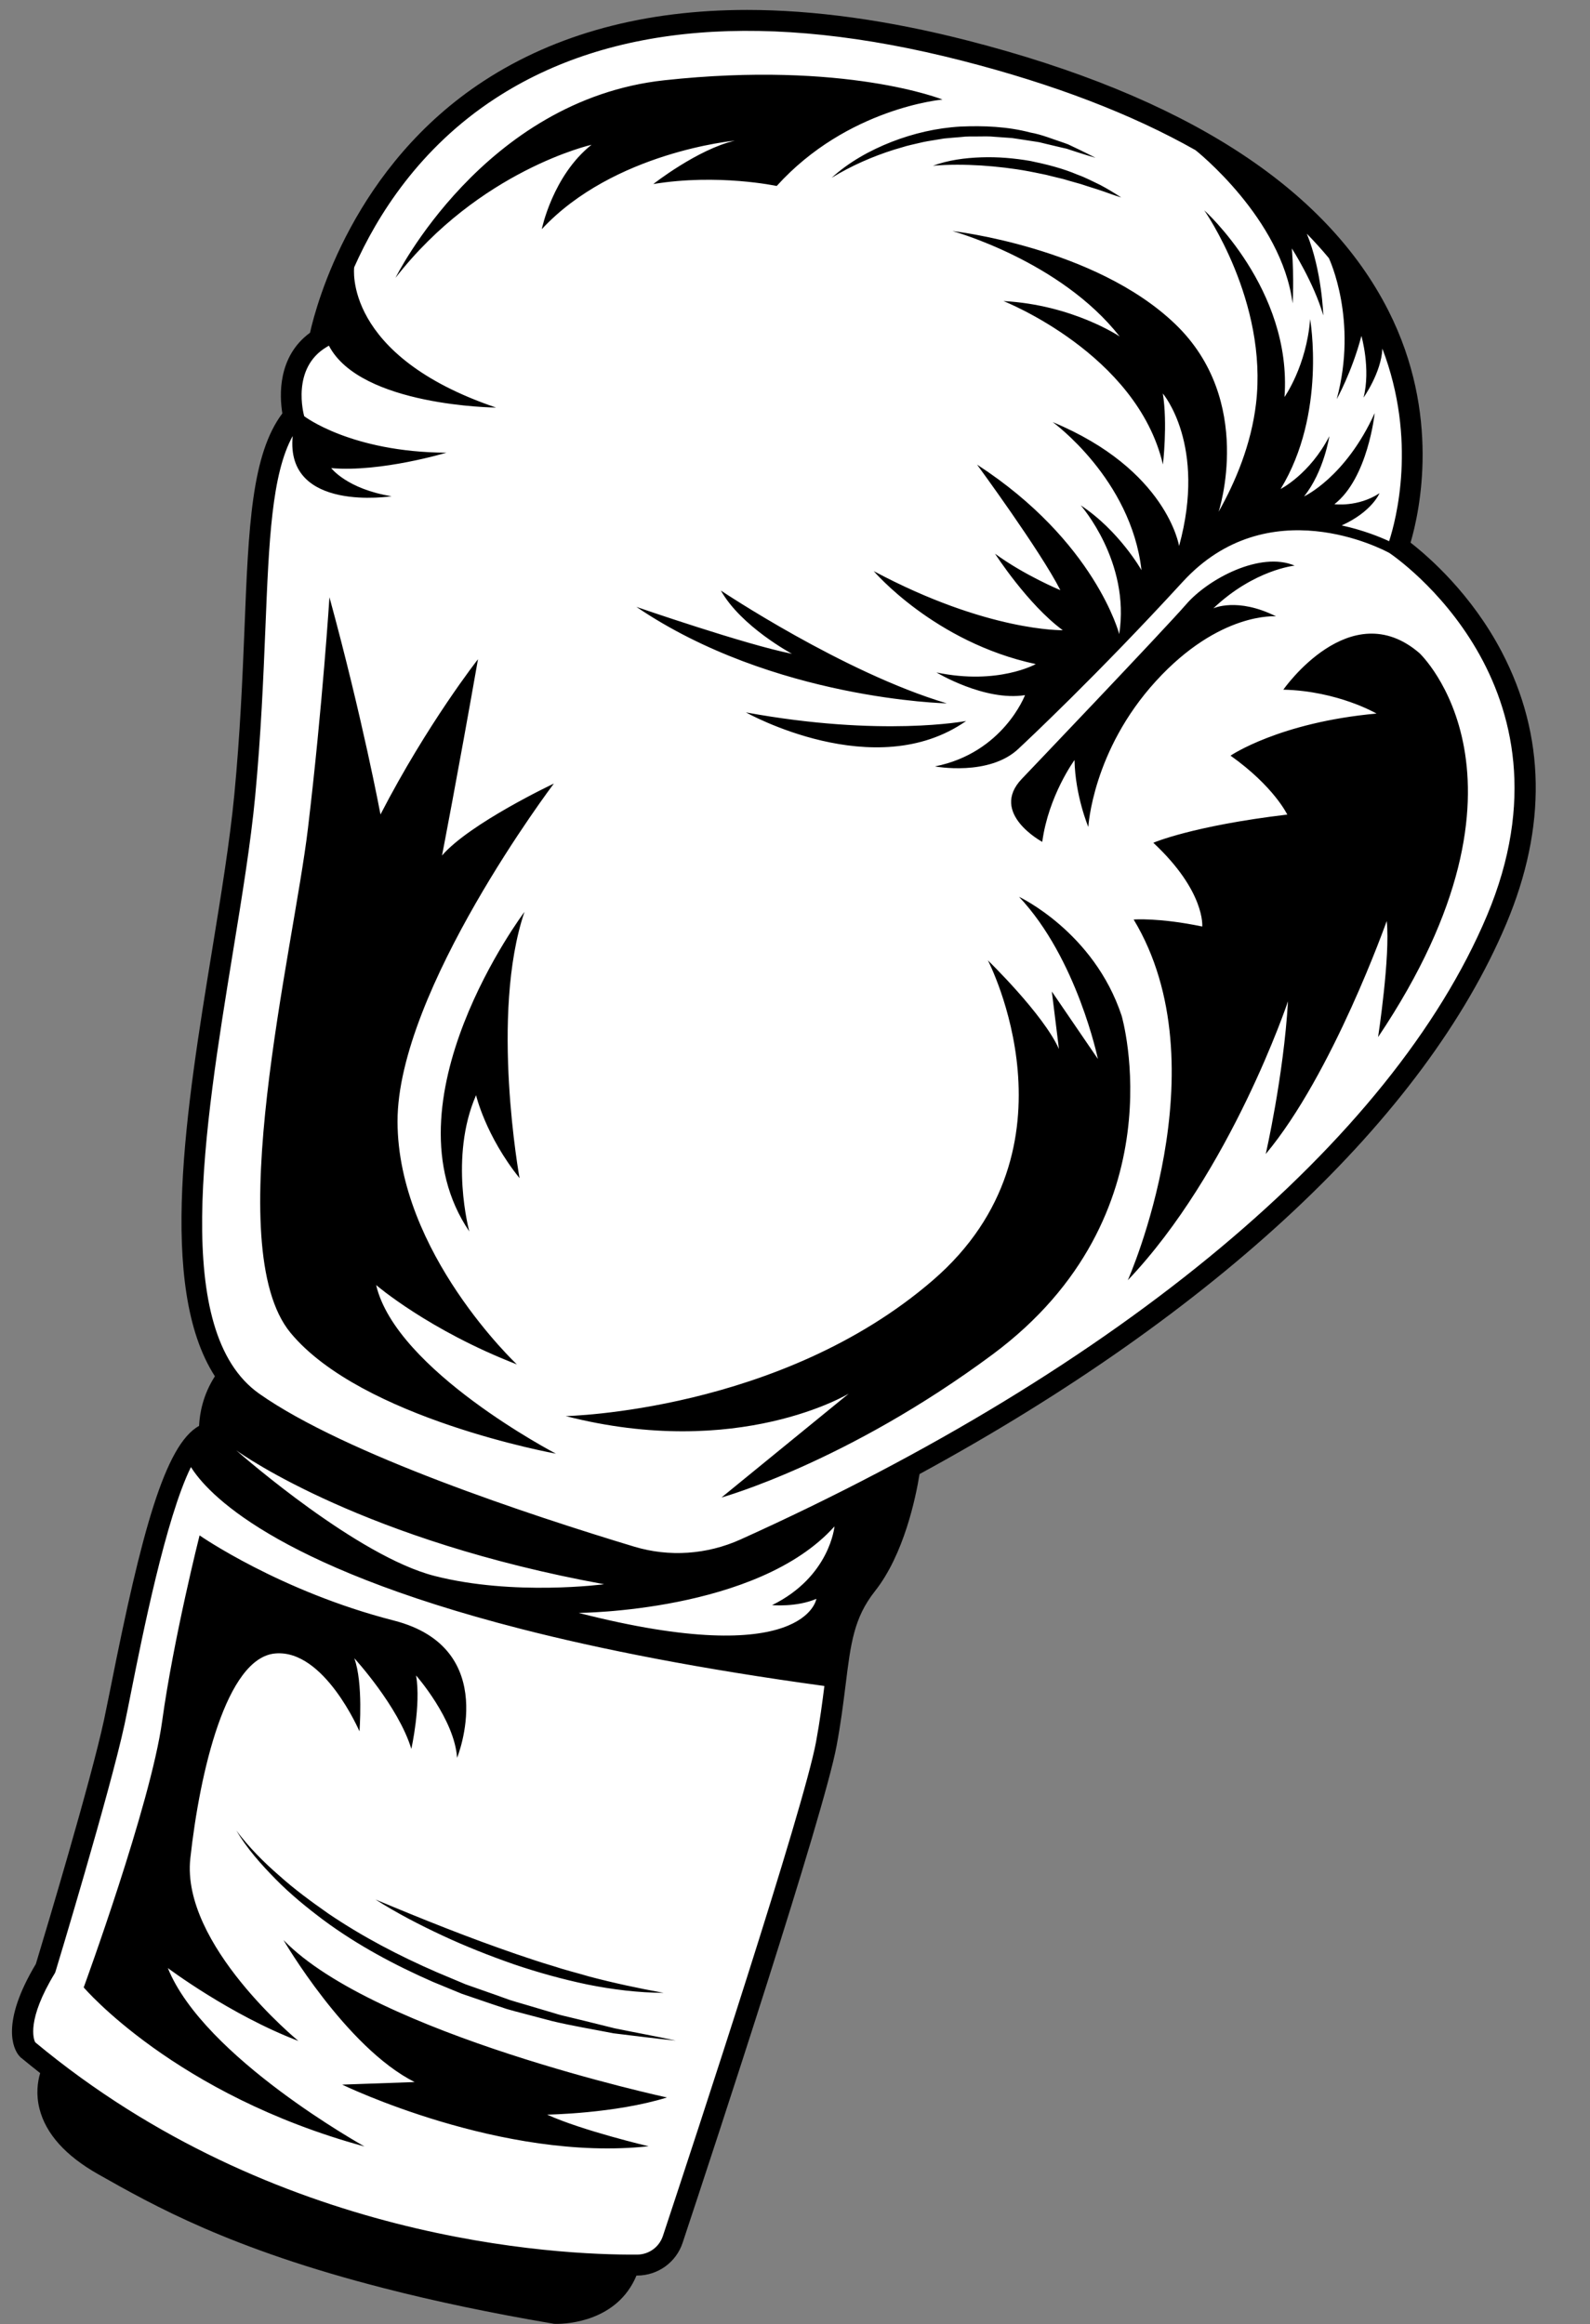
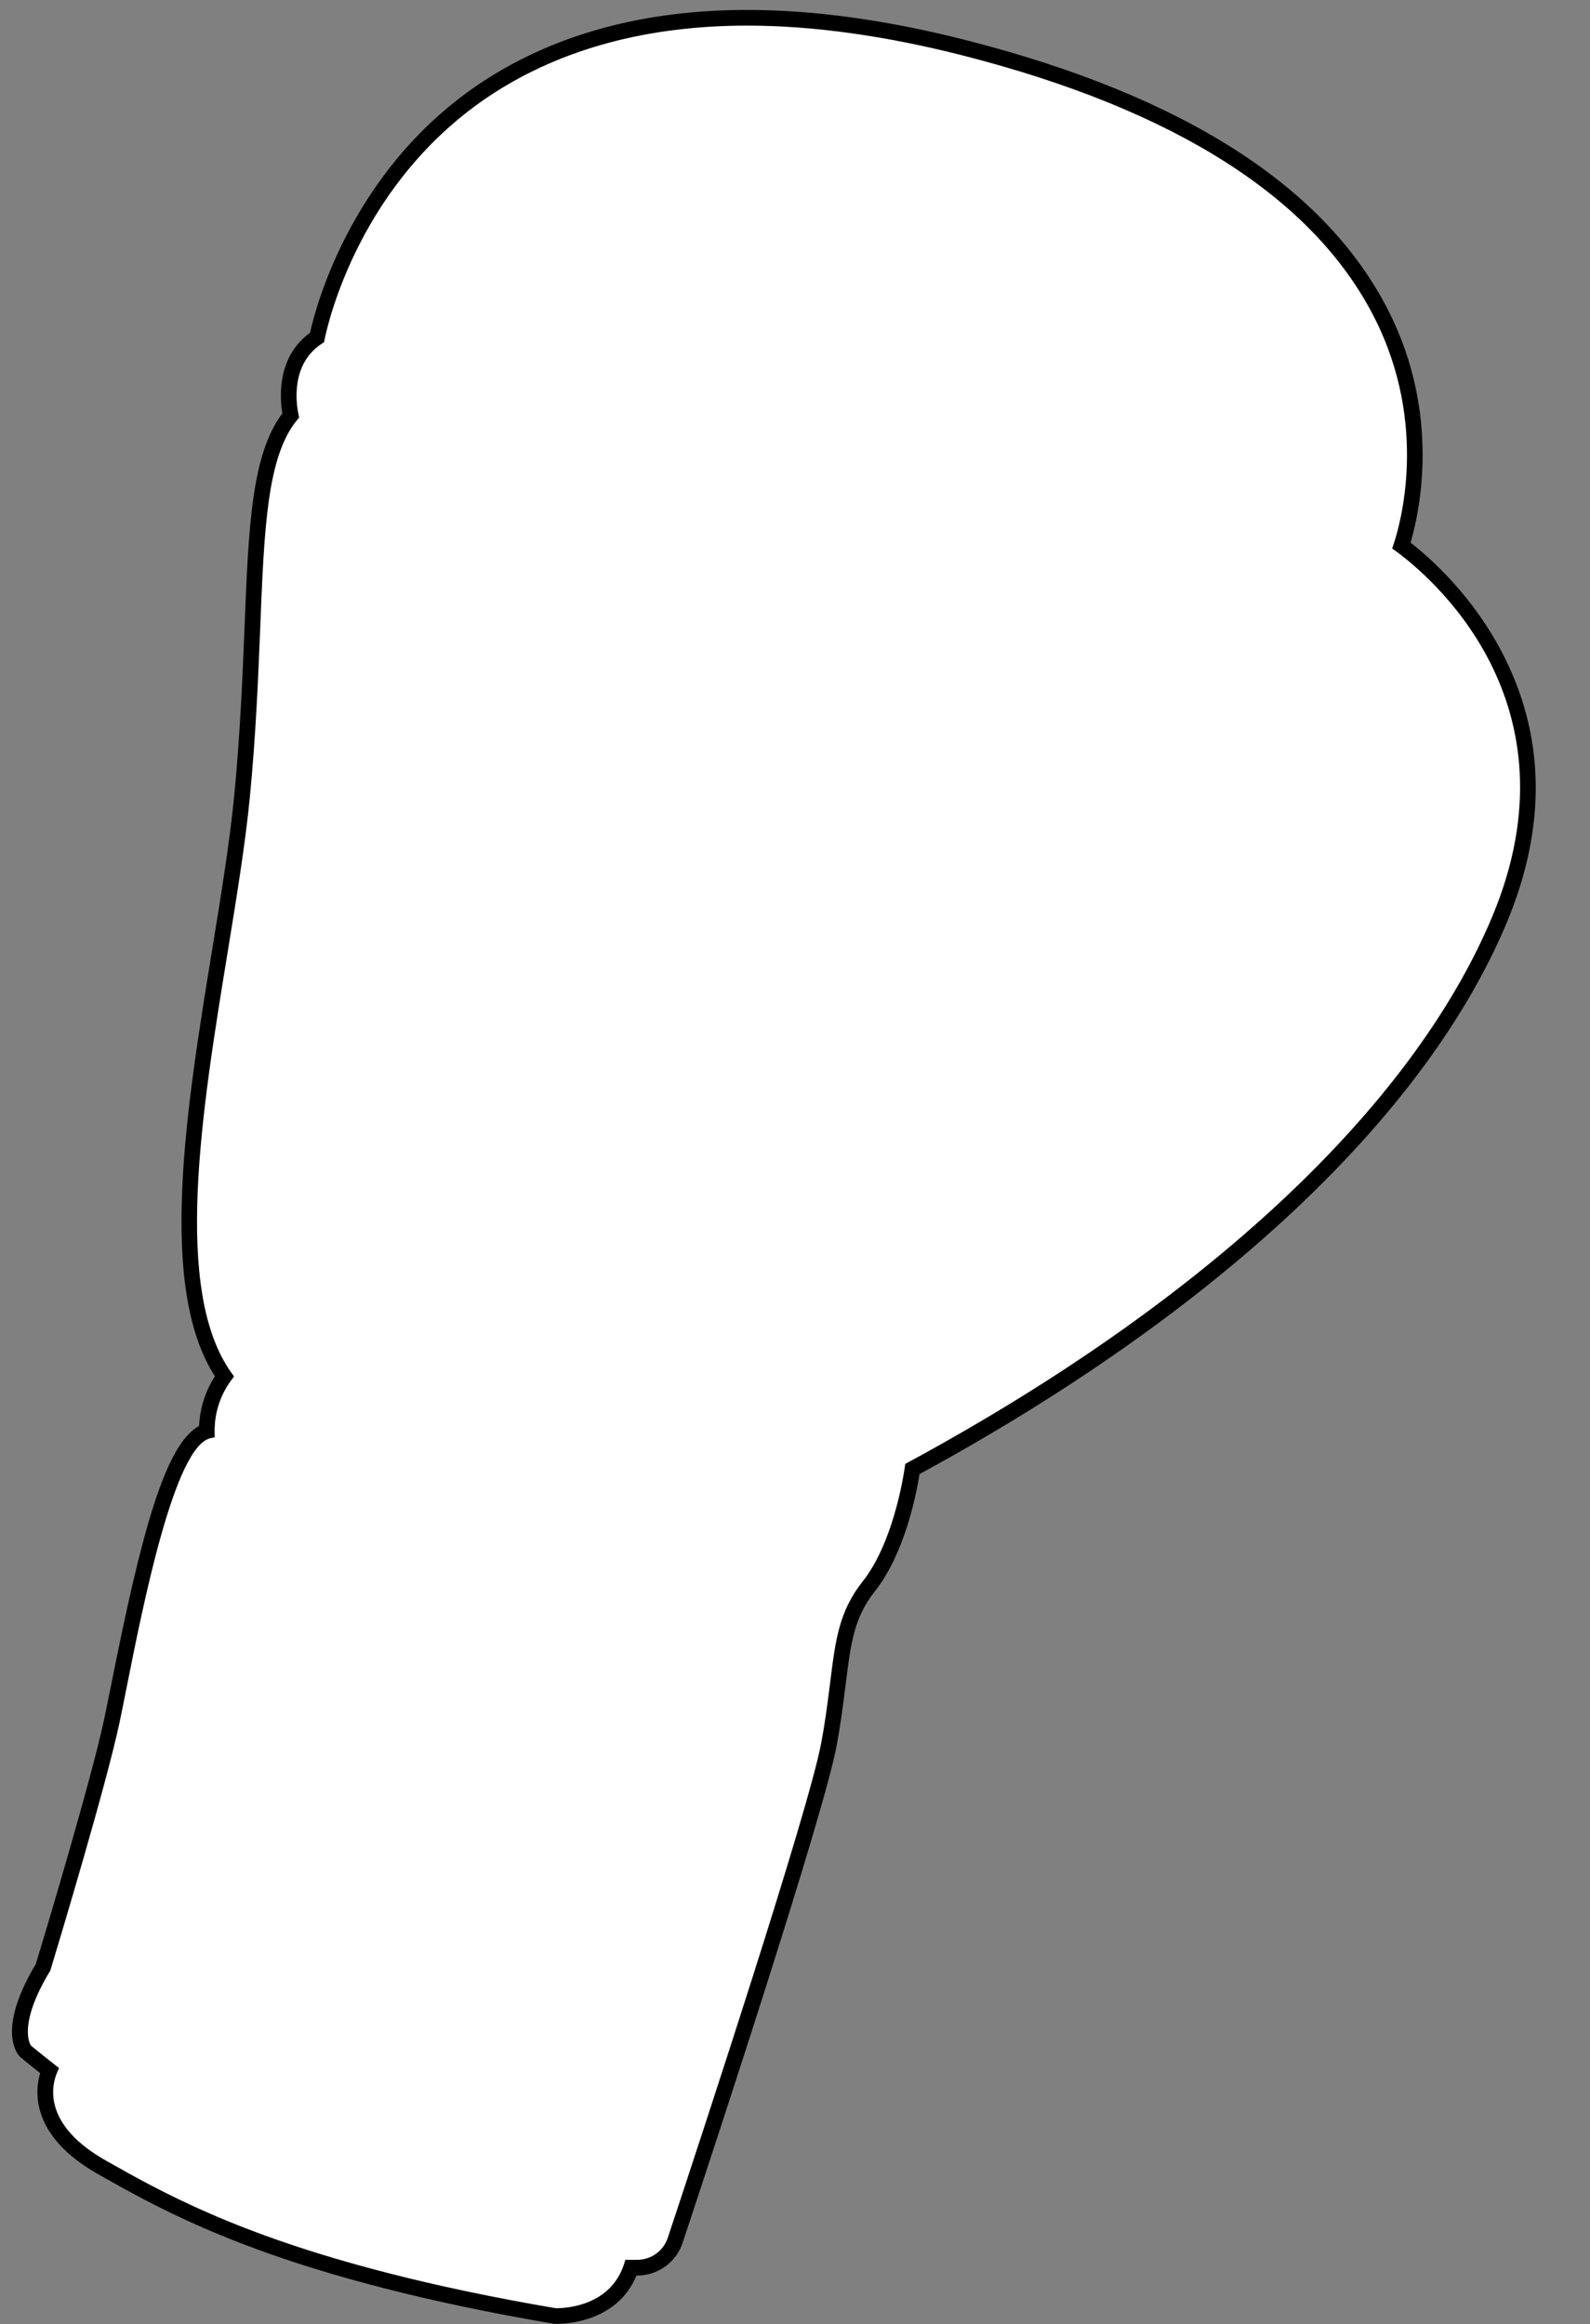
<svg xmlns="http://www.w3.org/2000/svg" height="444.5" preserveAspectRatio="xMidYMid meet" version="1.0" viewBox="-2.3 -1.9 304.1 444.5" width="304.1" zoomAndPan="magnify">
  <rect x="-2.3" y="-1.9" width="304.1" height="444.5" fill="#808080" stroke="none" />
  <g id="change1_1">
    <path d="M104.18,442.55c-0.33,0-0.52-0.01-0.54-0.02l-0.1-0.01l-0.2-0.04c-11.64-1.98-22.48-4.25-32.18-6.75 c-29.49-7.55-44.05-15.79-54.68-21.8c-6.24-3.53-10.02-7.74-11.23-12.52c-0.7-2.79-0.36-5.17,0.13-6.82 c-1.1-0.87-2.37-1.88-3.66-2.95l-0.12-0.1l-0.33-0.37c-0.96-1.22-3.53-6.06,3.29-17.46c1.92-6.34,10.55-35.12,13.03-46.66 c0.28-1.32,0.61-2.96,0.99-4.83l0.36-1.79c5.78-29.06,10.3-46.03,16.83-49.62c0.12-2.42,0.75-5.95,3.03-9.49 c-11.04-17.15-5.45-51.41-0.5-81.72c1.65-10.14,3.36-20.62,4.21-29.47c1.12-11.69,1.56-22.25,1.94-31.56l0.02-0.53 c0.76-19.06,1.32-33.01,7.23-40.88c-0.55-3.36-0.93-10.87,5.29-15.42c1.27-5.67,8.37-31.94,33.25-48.17 C104.05,4.57,120.99,0,140.6,0c12.83,0,27.01,1.97,42.14,5.85c41.43,10.62,68.52,28.01,80.51,51.68c10.02,19.79,6,38.32,4.23,44.35 c3.64,2.84,11.7,9.92,17.45,20.91c8.36,15.99,8.65,33.48,0.85,52c-15.58,36.98-55.41,74.33-112.21,105.23 c-0.72,4.47-2.98,15.4-8.55,22.42c-4.01,5.09-4.61,9.94-5.6,17.97l-0.07,0.53c-0.4,3.21-0.86,6.84-1.64,11.02 c-2.39,13.01-23.14,76.06-29.45,95.07c-1.23,3.73-4.7,6.25-8.66,6.28c-0.06,0-0.11,0-0.17,0 C115.78,442.08,106.16,442.55,104.18,442.55z" fill="inherit" />
  </g>
  <g id="change2_1">
    <path d="M103.94,439.55l-0.04-0.01c-11.61-1.98-22.36-4.23-31.98-6.71c-29.11-7.45-43.47-15.58-53.95-21.5 c-5.5-3.11-8.79-6.69-9.8-10.64c-0.73-2.91,0.01-5.23,0.51-6.35l0.32-0.72l-0.62-0.48c-1.28-1-2.97-2.33-4.68-3.74l-0.1-0.11 c0,0-2.71-3.68,3.67-14.23l0.06-0.11l0.04-0.12c1.77-5.84,10.63-35.33,13.16-47.14c0.28-1.34,0.62-2.98,0.99-4.87l0.36-1.79 c3.22-16.21,9.22-46.38,16.08-47.87l0.81-0.18l-0.02-0.83c-0.06-2.11,0.28-6.24,3.27-10.21l0.44-0.59l-0.43-0.6 c-11.38-15.71-5.75-50.22-0.77-80.66c1.66-10.18,3.38-20.71,4.24-29.67c1.13-11.78,1.57-22.38,1.95-31.73l0.02-0.53 c0.76-19.1,1.32-32.9,7.13-39.83l0.31-0.37l-0.1-0.48c-0.48-2.23-1.56-9.79,4.51-13.7l0.36-0.23l0.08-0.42 c0.61-3.07,6.73-30.49,32.12-47.05C105.19,7.41,121.58,3,140.6,3c12.58,0,26.5,1.94,41.4,5.75c40.55,10.39,66.99,27.26,78.58,50.13 c10.45,20.64,4.85,39.79,3.62,43.42l-0.24,0.7l0.6,0.43c6.14,4.46,35.89,28.78,18.46,70.18c-15.4,36.55-55.08,73.56-111.74,104.23 l-0.44,0.24l-0.07,0.5c-0.35,2.41-2.36,14.77-8.08,21.98c-4.54,5.75-5.21,11.21-6.23,19.47l-0.07,0.53 c-0.4,3.17-0.85,6.75-1.62,10.84c-2.35,12.83-23.06,75.71-29.35,94.68c-0.83,2.51-3.17,4.21-5.83,4.22c-0.25,0-0.49,0.01-0.74,0.01 c-0.25,0-0.52,0-0.79-0.01l-0.75-0.01l-0.22,0.71c-2.54,8.13-11.19,8.55-12.89,8.55C104.07,439.55,103.99,439.55,103.94,439.55z" fill="#FFF" />
  </g>
  <g id="change1_2">
-     <path d="M265.14,102.63c1.36-4,6.91-23.28-3.67-44.2c-11.72-23.14-38.38-40.18-79.22-50.65c-37.85-9.7-68.44-7.19-90.91,7.48 C65.84,31.89,59.56,59.1,58.79,62.95c-6.69,4.29-5.43,12.56-4.96,14.75c-6.01,7.18-6.59,21.19-7.36,40.43 c-0.39,9.48-0.82,20.23-1.97,32.2c-0.84,8.74-2.48,18.86-4.23,29.6c-5.03,30.87-10.64,65.41,0.95,81.42 c-3.22,4.28-3.53,8.8-3.47,10.84c-6.88,1.5-12.1,24.76-16.85,48.65c-0.53,2.63-0.98,4.9-1.35,6.64 c-2.67,12.45-12.46,44.81-13.14,47.05c-6.59,10.9-3.89,14.99-3.56,15.42L3,390.11c1.58,1.31,3.17,2.58,4.76,3.81 c-0.56,1.25-1.37,3.81-0.57,7.01c1.06,4.23,4.51,8.01,10.26,11.26c10.45,5.91,24.97,14.12,54.21,21.62 c9.14,2.34,19.72,4.61,32.06,6.72l0.11,0.02c0.11,0.01,11.16,0.53,14.21-9.24c0.56,0.01,1.08,0.01,1.56,0 c3.08-0.02,5.81-1.99,6.77-4.91c6.29-18.99,27.02-81.95,29.38-94.8c0.81-4.36,1.26-8.11,1.68-11.43c1-8.1,1.67-13.46,6.03-18.97 c5.86-7.41,7.89-19.76,8.29-22.47c56.47-30.56,96.61-67.76,112.19-104.72C301.87,131.41,270.17,106.27,265.14,102.63z M153.84,303.88c0,0-2.03,13.83-45.49,2.69c0,0,34.23-0.12,48.95-16.54c0,0-0.86,9.62-11.94,15.06 C145.35,305.08,150.02,305.53,153.84,303.88z M42.88,275.48c1.51,1.08,24.62,17.27,70.36,25.61c0,0-17.28,2.3-32.44-1.59 C66.16,295.76,44.33,276.76,42.88,275.48z M153.78,331.21c-2.34,12.74-23.02,75.59-29.3,94.54c-0.71,2.11-2.66,3.53-4.89,3.55 c-15.44,0.11-69.35-2.51-115.17-40.62c-0.28-0.57-1.69-4.23,3.78-13.22l0.1-0.23c0.11-0.34,10.43-34.42,13.22-47.33 c0.37-1.74,0.83-4.03,1.35-6.67c2.01-10.06,6.54-32.81,11.35-42.55c3.02,4.85,15.48,18.74,63.03,30.93 c15.39,3.95,34.5,7.71,58.12,10.94C154.98,323.67,154.52,327.19,153.78,331.21z M282.09,173.22 c-18.15,43.07-70.18,86.56-142.76,119.31c-6.43,2.9-13.65,3.39-20.34,1.37c-19.73-5.96-55.27-17.67-71.71-29.25 c-16.86-11.89-10.57-50.4-5.04-84.4c1.76-10.76,3.41-20.93,4.25-29.72c1.14-12.02,1.58-22.8,1.97-32.31 c0.68-16.75,1.2-29.44,5.22-36.73C52.22,96.21,72.6,93.01,72.6,93.01c-8.53-1.38-11.55-5.38-11.55-5.38 c9.49,0.83,22.03-2.95,22.03-2.95C64.8,84.58,55.88,77.7,55.88,77.7c0,0,0,0,0,0l0,0c-0.1-0.37-2.53-9.21,4.32-13.25l0.4-0.24 l0-0.01c0,0,0,0,0,0c6.03,11.63,31.98,11.85,31.98,11.85C63.21,66.1,65.44,49.22,65.44,49.22c0,0,0,0,0,0 c4.39-9.89,12.5-22.85,27-32.3c21.99-14.33,52.04-16.75,89.3-7.2c17.56,4.5,32.45,10.22,44.61,17.1 c0.06,0.05,16.49,13.04,18.57,29.3c0,0,0.32-4.49-0.14-10.5c0,0,4.19,6.49,6.01,12.81c0,0-0.24-8.53-3.15-15.63 c1.49,1.52,2.9,3.08,4.22,4.67c0.11,0.24,5.57,11.87,1.5,26.97c0,0,2.92-5.22,4.72-12.09c0,0,1.82,6.29,0.41,11.79 c0,0,3.4-4.79,3.6-9.36c6.69,17.51,2.59,32.82,1.29,36.83c-1.58-0.74-4.85-2.1-9.07-3.02l0,0c5.8-2.62,7.23-6.16,7.23-6.16 c-4.09,2.7-8.62,2.1-8.62,2.1c6.42-5,7.7-17.42,7.7-17.42c-5.58,12.3-13.51,15.93-13.51,15.93c3.8-4.71,4.84-11.52,4.84-11.52 c-3.75,7.29-9.32,10.1-9.32,10.1c8.82-14.44,5.64-32.49,5.64-32.49c-0.69,8.98-4.9,14.9-4.9,14.9 c1.51-20.62-15.35-35.71-15.35-35.71s12.23,17.41,9.9,37.01c-0.92,7.76-3.9,14.88-7.15,20.65c0.01-0.04,7.01-21.24-8.33-35.93 c-15.35-14.71-42.58-17.76-42.58-17.76s20.63,5.67,31.99,20.17c0,0-8.95-6.06-22.23-6.78c0,0,25.52,10.04,30.5,31.25 c0,0,0.92-7.77-0.02-13.57c0,0,8.43,9.8,3.11,29.17c0,0-2.27-14.59-24.17-23.7c0,0,14.99,10.85,16.98,28.32 c0,0-4.26-7.55-11.63-12.41c0,0,9.53,10.77,7.37,24.64c0,0,0.01-0.01,0.01-0.01c-0.01,0.01-0.01,0.02-0.02,0.02 c0,0,0.01-0.02,0.01-0.02s-4.57-17.72-27.19-32.41c0,0,12.18,16.59,15.93,24.01c0,0-6.82-2.82-12.49-6.97c0,0,6.23,9.69,12.95,14.63 c0,0-14.36,0.34-36.15-11.3c0,0,11.59,13.62,30.99,17.78c0,0-7.24,4.07-18.99,1.6c0,0,9.2,5.56,16.93,4.34 c0,0-4.18,11.05-17.23,13.63c0,0,10.39,1.96,16.02-3.41c0.03-0.03,0.06-0.06,0.09-0.09c1.24-1.15,14.96-14,31.28-31.8 c16.33-17.81,38.29-6.2,39.53-5.52C264.47,104.56,300.62,129.22,282.09,173.22z M140.37,134.35c0,0,24.67,13.87,42.11,1.64 C182.48,135.99,166.35,139.12,140.37,134.35z M149.17,123.14c-8.72-1.7-29.75-8.97-29.75-8.97c26.15,17.75,59.36,18.45,59.36,18.45 c-19.77-5.88-43.21-21.58-43.21-21.58C139.46,117.96,149.17,123.14,149.17,123.14z M101.32,41.93 c13.75-14.79,36.92-16.93,36.92-16.93c-7.16,1.67-15.59,8.3-15.59,8.3c12.37-2.04,23.6,0.37,23.6,0.37 c13.53-14.96,31.71-16.53,31.71-16.53s-18.56-7.45-53.19-3.69c-34.63,3.76-51.43,37.79-51.43,37.79 c16.05-20.61,37.49-25.45,37.49-25.45C103.4,31.69,101.32,41.93,101.32,41.93z M156.75,32.11c3.78-2.32,7.82-4.08,11.97-5.39 l1.57-0.46c0.52-0.16,1.04-0.32,1.57-0.43c1.06-0.23,2.11-0.52,3.18-0.71l3.21-0.53c1.08-0.12,2.16-0.18,3.24-0.28 c1.08-0.15,2.16-0.09,3.25-0.11c1.08-0.01,2.17-0.05,3.25,0.07l3.25,0.23c1.08,0.14,2.15,0.34,3.23,0.49l1.62,0.25 c0.54,0.07,1.06,0.25,1.6,0.36l3.2,0.76l0.81,0.18l0.78,0.26l1.57,0.51c1.05,0.34,2.11,0.66,3.18,0.97c-0.98-0.51-1.98-1-2.98-1.49 l-1.51-0.72l-0.76-0.36l-0.79-0.29c-2.12-0.69-4.2-1.58-6.42-1.97c-4.35-1.15-8.92-1.34-13.41-1.14c-4.51,0.26-8.96,1.3-13.15,2.93 C164.03,26.88,160.05,29.11,156.75,32.11z M194.79,28.89c-3.1-0.54-6.26-0.81-9.41-0.7c-3.14,0.11-6.3,0.52-9.25,1.61 c3.11-0.27,6.18-0.23,9.23-0.05c3.05,0.21,6.08,0.55,9.07,1.11c0.75,0.13,1.49,0.3,2.24,0.45l1.12,0.23l1.11,0.28l2.23,0.54 c0.73,0.23,1.47,0.43,2.21,0.64c0.74,0.19,1.48,0.42,2.2,0.67l2.2,0.7c1.47,0.47,2.9,1.05,4.41,1.5c-1.31-0.85-2.64-1.67-4.03-2.4 c-1.41-0.66-2.8-1.42-4.28-1.94C200.94,30.29,197.87,29.53,194.79,28.89z M197.04,159.11c1.19-8.85,6.17-15.65,6.17-15.65 c0.13,6.85,2.64,12.8,2.64,12.8s0.78-14.61,12.95-27.92c12.16-13.31,22.95-12.36,22.95-12.36c-7.41-3.71-11.99-1.53-11.99-1.53 c7.83-7.42,15.56-8.17,15.56-8.17c-6.55-2.8-16.54,2.53-20.74,7.38c-4.2,4.85-31.46,33.41-31.46,33.41 C186.86,153.65,197.04,159.11,197.04,159.11z M69.64,243.87c0,0,10.02,8.63,26.92,15.18c0,0-22.79-21.4-22.83-46.45 c-0.04-25.06,29.9-64.64,29.9-64.64s-16.08,7.59-21.39,13.76c0,0,2.99-15.41,6.88-37.54c0,0-9.67,12.3-18.65,29.69 c0,0-3.43-18.38-9.76-41.55c0,0-1.31,20.67-4.11,44.19c-2.8,23.52-16.9,80.1-3.33,96.5c13.57,16.4,50.76,23.11,50.76,23.11 S73.43,260.19,69.64,243.87z M87.46,233.62c0,0-3.9-14.2,1.29-26.06c0,0,1.79,7.73,8.32,15.87c0,0-5.7-31.35,0.94-50.93 C98.01,172.5,70.65,208.85,87.46,233.62z M269.18,123.01c-13.24-11.4-26.03,6.99-26.03,6.99c10.44,0.25,17.82,4.57,17.82,4.57 c-18.61,1.69-27.92,8.05-27.92,8.05c8.32,5.91,10.85,11.27,10.85,11.27c-18.12,2.15-25.62,5.39-25.62,5.39 c9.99,9.32,9.36,16.02,9.36,16.02c-8.31-1.73-13.12-1.34-13.12-1.34c17.01,28.19-1.12,68.99-1.12,68.99 c19.72-20.72,30.64-53.35,30.64-53.35c-0.84,14.33-4.26,29.21-4.26,29.21c12.81-15.3,23.14-44.56,23.14-44.56 c0.72,6.65-1.65,22.2-1.65,22.2C294.59,146.82,269.18,123.01,269.18,123.01z M212.22,192.36c-5.31-16.04-19.62-22.74-19.62-22.74 c11.11,11.79,15.08,31.01,15.08,31.01l-8.81-12.9l1.36,10.99c-3-6.69-13.59-16.95-13.59-16.95s18.7,35.9-10.47,61.14 c-29.17,25.24-70.28,26.02-70.28,26.02c33.1,8.49,54.15-4.3,54.15-4.3l-24.35,19.87c0,0,23.86-6.59,51.85-27.36 C223.42,230.5,212.22,192.36,212.22,192.36z M29.8,374.5c0,0,11.97,8.99,24.97,13.94c0,0-22.48-18.42-20.67-34.92 s6.87-38.36,16.24-39.19c9.37-0.83,16.11,14.9,16.11,14.9s0.75-9.23-0.99-13.99c0,0,8.42,9.16,10.91,17.34c0,0,1.88-8.4,0.91-14.04 c0,0,7.35,8.35,7.84,15.75c0,0,8.56-20.97-12.11-26.26c-21.77-5.58-37.14-16.28-37.14-16.28s-4.96,19.61-7.16,35.55 s-15,50.9-15,50.9s17.48,20.54,53.7,30.42C67.41,408.6,36.72,391.63,29.8,374.5z M77,396.3l-13.86,0.49c0,0,30.58,14.84,58.61,11.79 c0,0-12.66-2.98-19.41-6.05c0,0,12.96-0.18,22.92-3.28c0,0-55.89-12.08-73.34-30.11C51.91,369.13,63.88,389.7,77,396.3z M109.44,384.58l-2.89-0.7c-0.97-0.22-1.93-0.45-2.87-0.76l-5.7-1.69c-0.95-0.28-1.9-0.54-2.84-0.85l-2.79-1l-5.6-1.97l-5.47-2.3 c-7.24-3.14-14.27-6.81-20.81-11.25c-3.23-2.27-6.43-4.6-9.37-7.25c-3-2.59-5.79-5.42-8.19-8.6c2.03,3.44,4.73,6.46,7.53,9.31 c2.81,2.86,5.93,5.4,9.14,7.81c6.46,4.78,13.58,8.59,20.92,11.81l5.56,2.29l5.69,1.94l2.85,0.95c0.96,0.29,1.93,0.53,2.9,0.79 l5.8,1.53c3.89,0.93,7.84,1.57,11.76,2.34c3.97,0.48,7.92,0.99,11.89,1.39c-3.9-0.85-7.82-1.55-11.7-2.35L109.44,384.58z M69.52,361.39c4.11,2.62,8.45,4.86,12.87,6.92c4.42,2.06,8.96,3.85,13.57,5.46c4.62,1.57,9.34,2.88,14.12,3.88 c4.79,0.96,9.67,1.56,14.54,1.59c-4.8-0.87-9.51-1.88-14.18-3.11c-2.31-0.69-4.66-1.25-6.95-2.02c-2.31-0.68-4.6-1.45-6.89-2.23 C87.46,368.75,78.49,365.15,69.52,361.39z" fill="inherit" />
-   </g>
+     </g>
</svg>